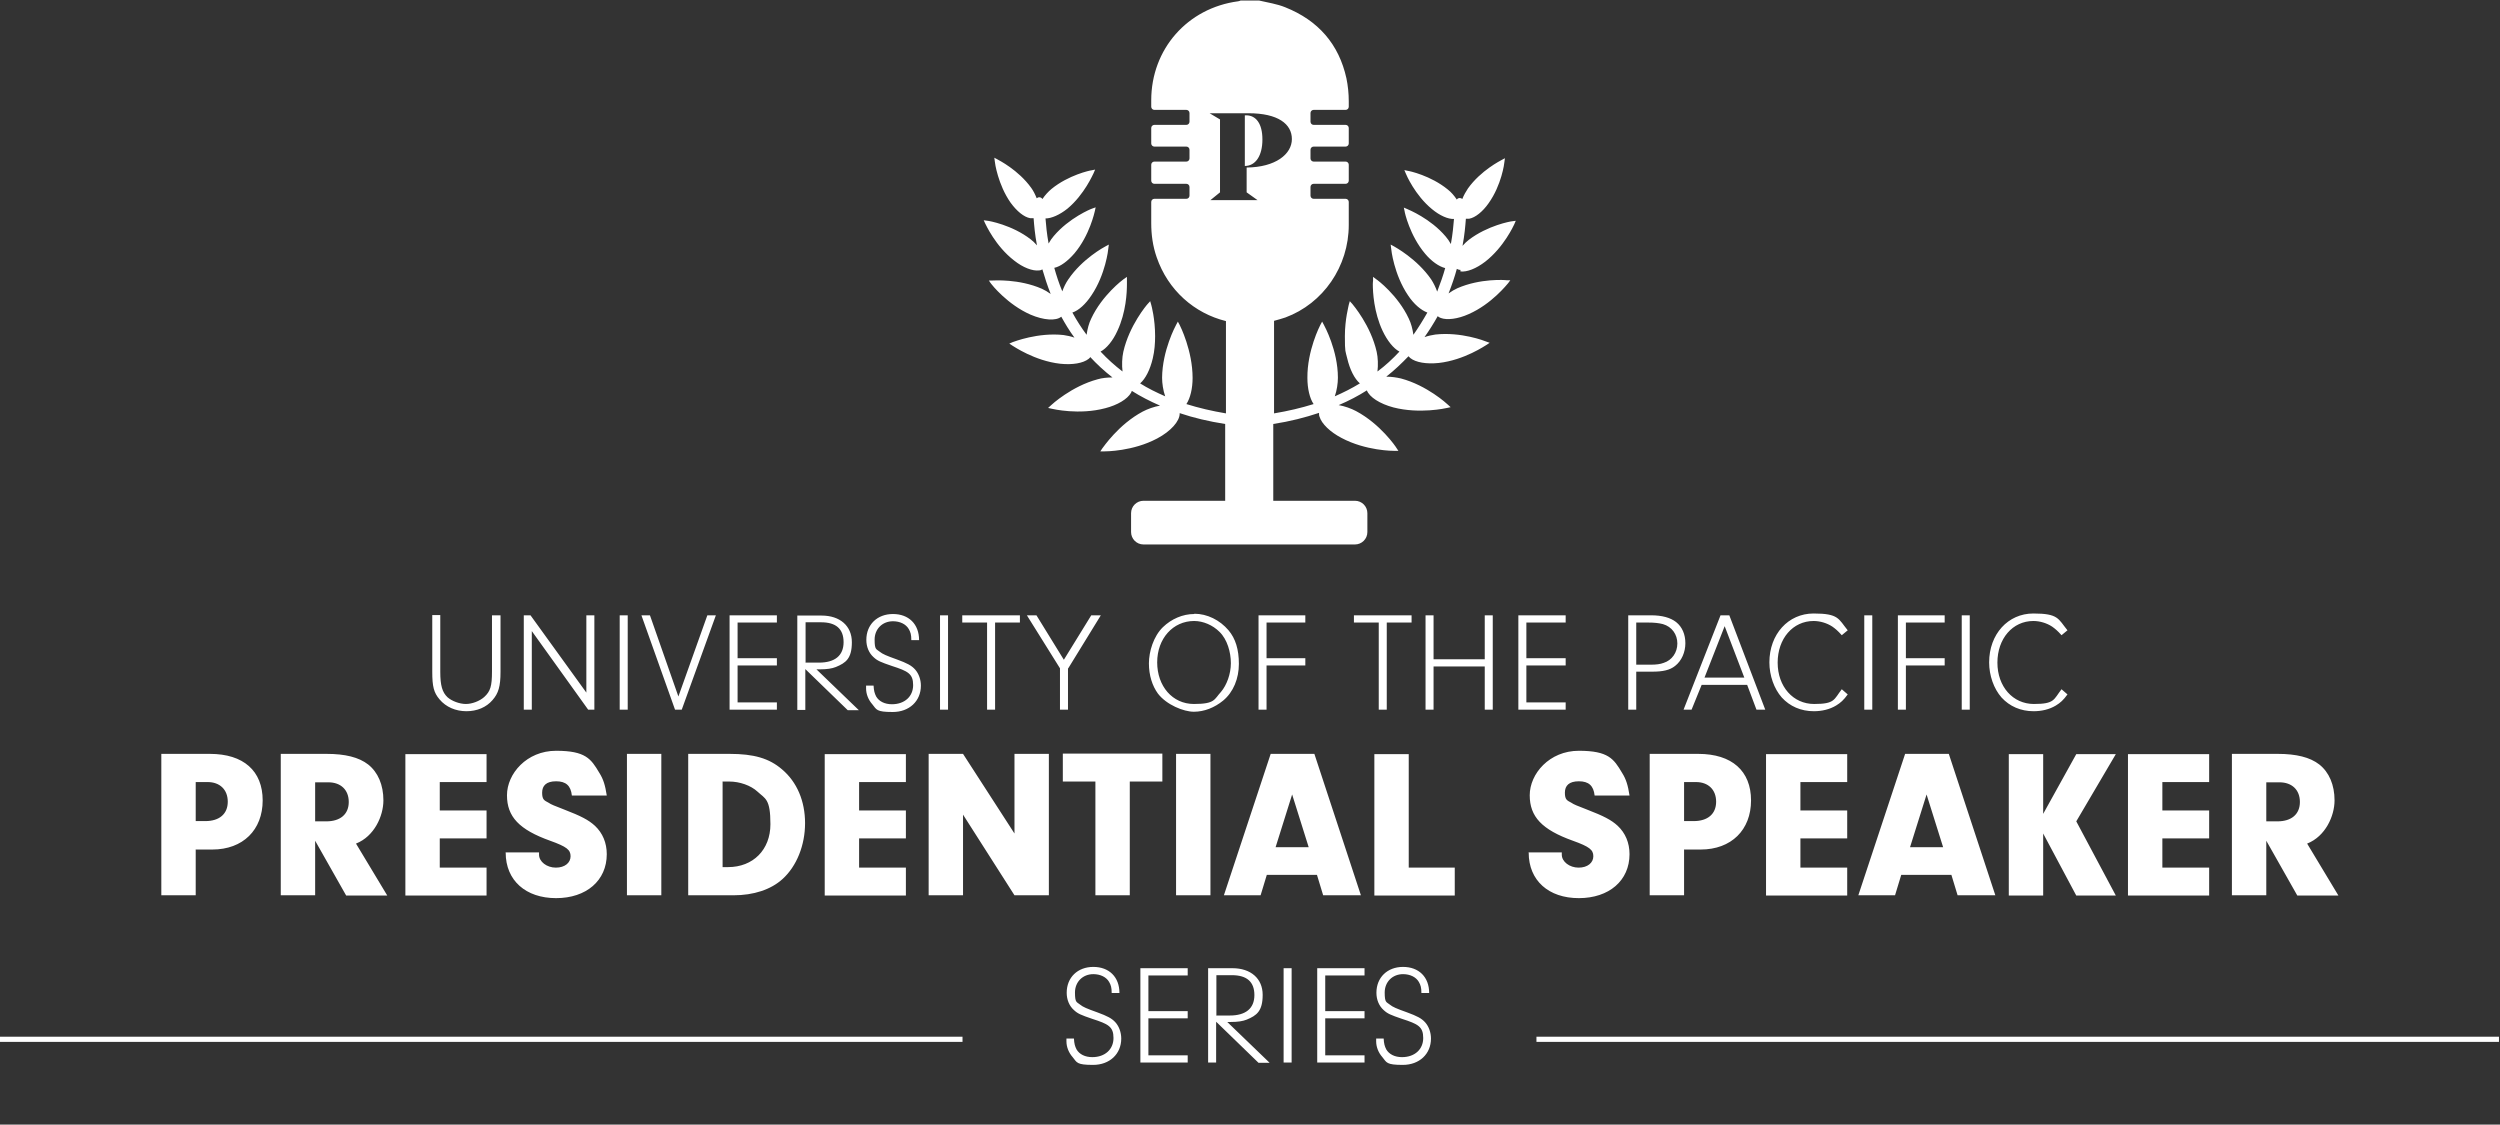
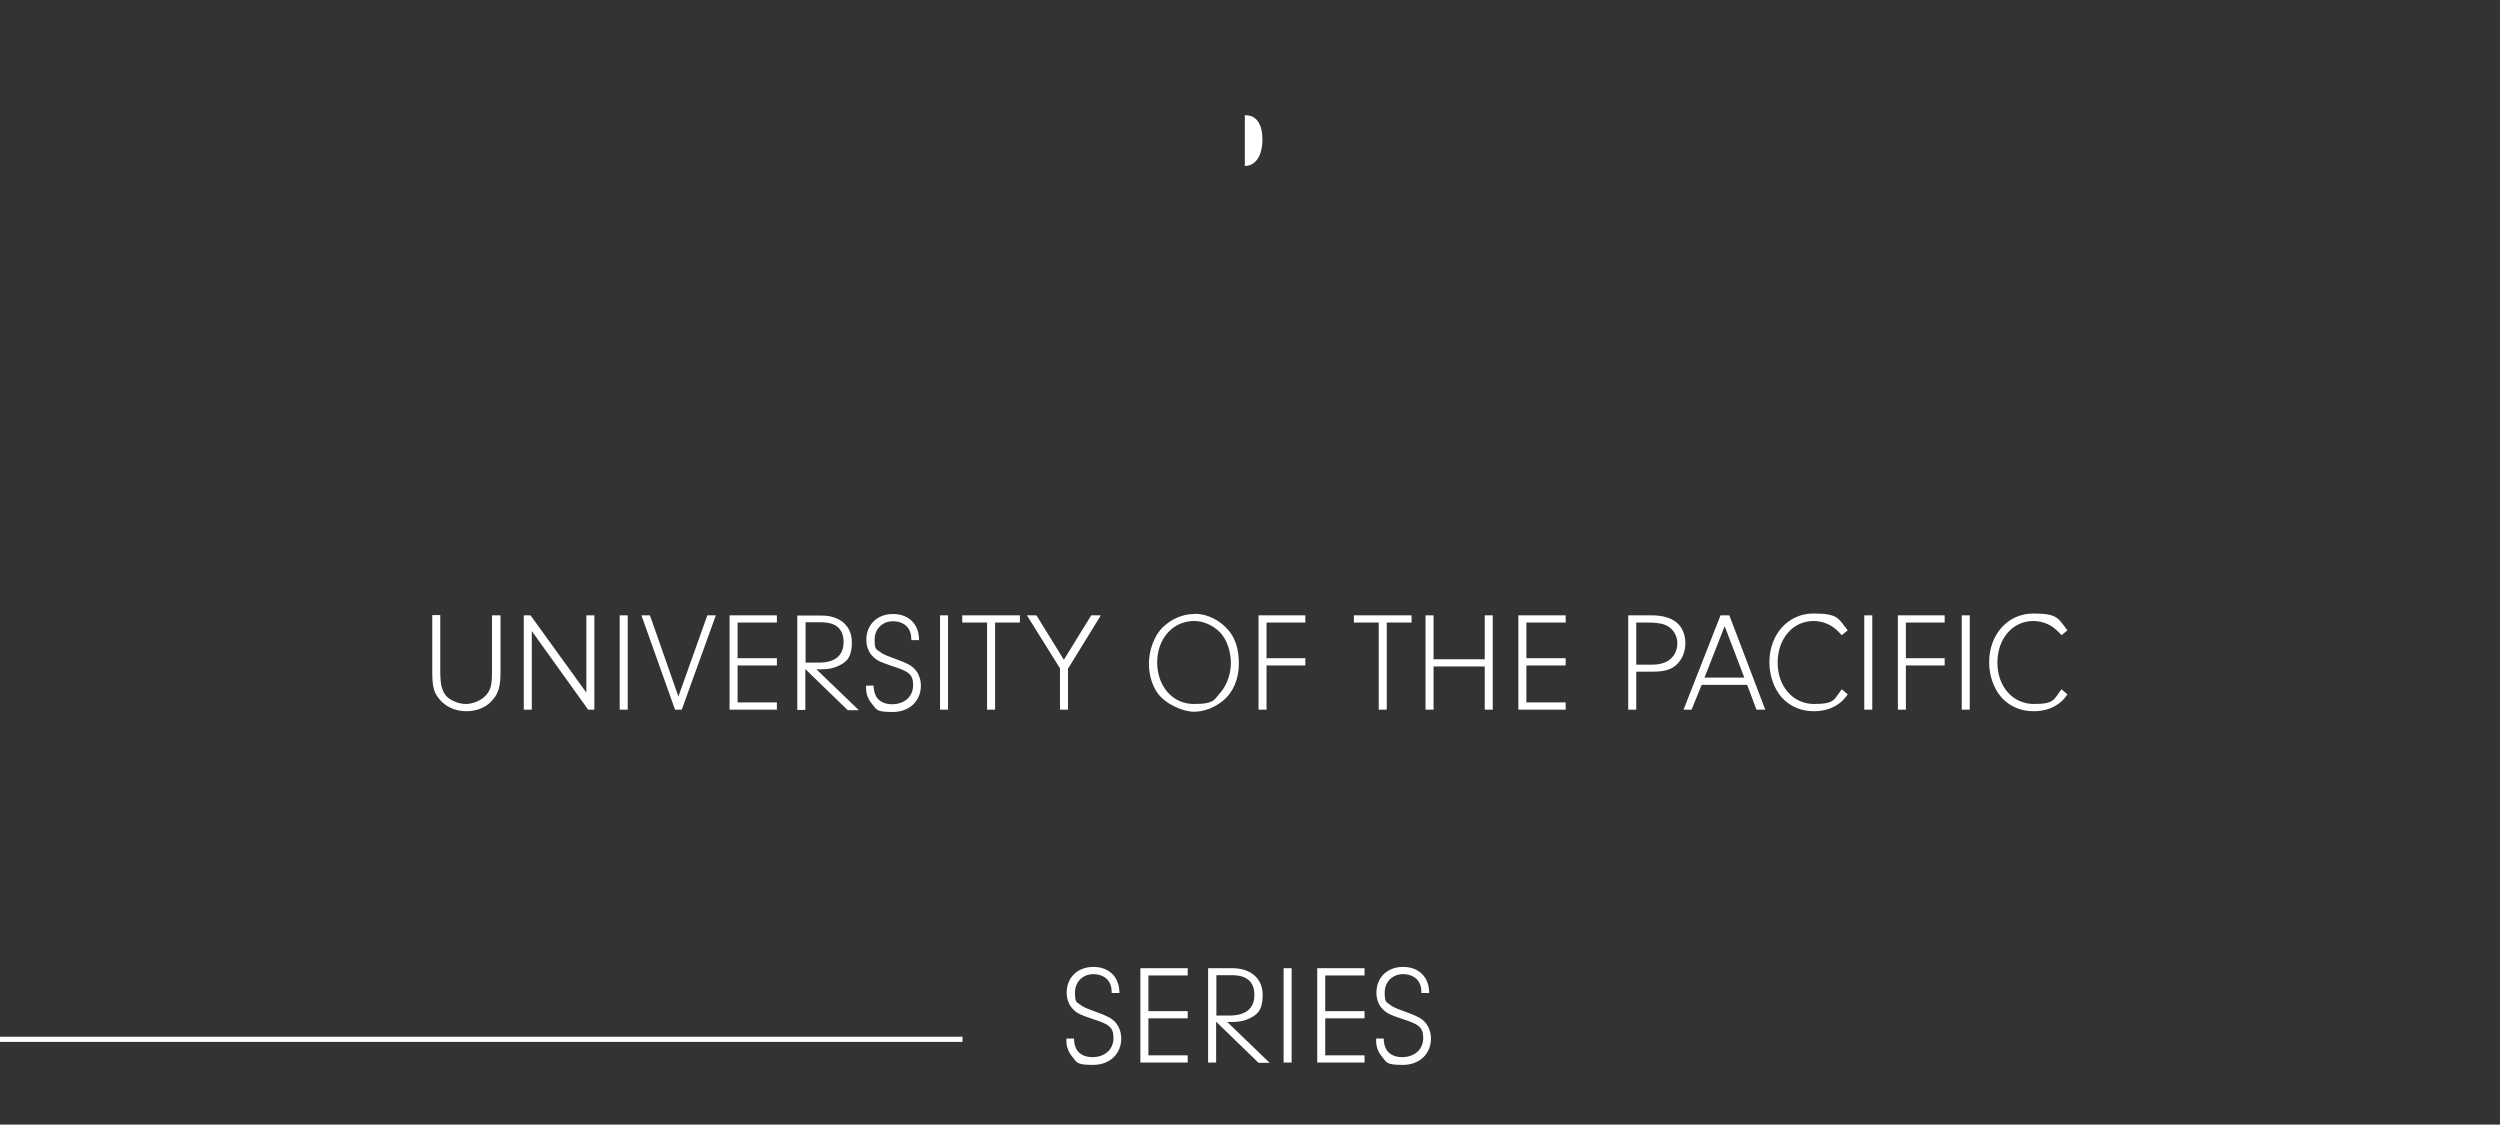
<svg xmlns="http://www.w3.org/2000/svg" version="1.1" viewBox="0 0 967 435">
  <rect x="0" y="0" width="967" height="435" fill="#333333" stroke="none" />
  <defs>
    <style>
      .cls-1 {
        fill: #fff;
      }
    </style>
  </defs>
  <g>
    <g id="Layer_1">
      <path class="cls-1" d="M170.3,238v21.9c0,5.3.8,7.9,2.8,9.8,1.7,1.5,4.7,2.6,7.1,2.6s5.3-1.1,7.1-2.7c2.4-2.2,3-4.2,3-9.9v-21.7h3.3v21.9c0,5.6-.8,8.3-3.1,10.9-2.4,2.8-6,4.3-10.1,4.3s-7.9-1.6-10.4-4.6c-2.2-2.6-2.8-4.9-2.8-10.7v-21.9h3.1ZM205.7,244.1v30.4h-3.1v-36.5h2.6l21.6,29.9v-29.9h3.1v36.5h-2.4l-21.8-30.4ZM242.8,238v36.5h-3.1v-36.5h3.1ZM262.4,269.4l11.2-31.4h3.3l-13.2,36.5h-2.6l-13-36.5h3.3l11,31.4ZM285.3,240.8v13.8h15.2v2.8h-15.2v14.3h15.2v2.8h-18.3v-36.5h18.3v2.8h-15.2ZM311.5,258.8v15.8h-3.1v-36.5h9.4c7.1,0,11.7,4,11.7,10.3s-2.3,8-6.2,9.6c-1.5.6-3.4.9-6.2.9s-.7,0-1.3,0l16.4,15.8h-4.3l-16.3-15.8ZM311.5,256.3h5.3c6.1,0,9.5-2.7,9.5-7.9s-3-7.7-8.7-7.7h-6v15.5ZM335,265.2h2.9c.1,2,.4,3,1,4.2,1.1,1.9,3.3,3,6.1,3,4.9,0,8.2-3,8.2-7.4s-2-5.4-8.2-7.4c-4.4-1.5-5.6-2-7.1-3.4-1.8-1.6-2.8-4-2.8-6.7,0-5.9,4.2-10,10.3-10s10.1,3.9,10.1,10.1h-3c0-2.1-.3-3.1-1-4.3-1.1-1.9-3.4-3-6.1-3-4.1,0-7.1,3-7.1,7.1s.7,3.6,2,4.7c1.1.9,2.5,1.5,6.7,3,3.8,1.4,5.6,2.3,7,3.9,1.4,1.6,2.2,3.9,2.2,6.2,0,6-4.5,10.2-10.9,10.2s-6.2-.9-7.9-3c-1.5-1.7-2.4-3.9-2.4-6.1v-.9ZM366.7,238v36.5h-3.1v-36.5h3.1ZM384.9,240.8v33.7h-3.1v-33.7h-9.6v-2.8h22.3v2.8h-9.6ZM413.1,258.5v16h-3.1v-16l-12.8-20.5h3.7l10.6,17.2,10.6-17.2h3.7l-12.6,20.5ZM462,237.4c4.9,0,9.8,2.4,13.2,6.4,2.7,3.2,4,7.4,4,13s-2.1,10.9-6.1,14.2c-3.3,2.7-7.3,4.3-11.3,4.3s-10.6-2.7-13.9-7c-2.2-3-3.5-7.1-3.5-11.7s1.8-10.5,5.4-14c3.3-3.2,7.7-5.1,12.1-5.1ZM461.9,240.2c-8.2,0-14.3,6.8-14.3,16s5.9,16.1,14.2,16.1,7.8-1.8,10.5-4.7c2.2-2.6,3.8-6.9,3.8-11.1s-1.4-9.2-4.4-12.1c-2.6-2.6-6.3-4.2-9.8-4.2ZM489.9,240.8v13.8h15v2.8h-15v17.1h-3.1v-36.5h18.1v2.8h-15ZM536.4,240.8v33.7h-3.1v-33.7h-9.6v-2.8h22.3v2.8h-9.6ZM554.5,257.8v16.7h-3.1v-36.5h3.1v17h19.8v-17h3.1v36.5h-3.1v-16.7h-19.8ZM590.4,240.8v13.8h15.2v2.8h-15.2v14.3h15.2v2.8h-18.3v-36.5h18.3v2.8h-15.2ZM632.9,259.8v14.7h-3.1v-36.5h8.8c4.3,0,7.5.9,9.7,2.6,2.4,1.9,3.6,4.8,3.6,8.2s-1.4,6.8-4,8.8c-2,1.6-4.7,2.2-8.8,2.2h-6.2ZM632.9,257.1h5.6c2.1,0,3.7-.2,5-.7,3.2-1,5.3-4,5.3-7.5s-2.1-6.5-5.6-7.5c-1.6-.4-3.2-.6-5.8-.6h-4.5v16.3ZM675.8,264.9h-17.6l-3.9,9.6h-3.1l14.3-36.5h3.4l13.9,36.5h-3.4l-3.6-9.6ZM674.7,262.1l-7.6-19.9-7.8,19.9h15.4ZM712.4,266.6l2.3,2c-1.6,2.2-2.7,3.2-4.5,4.3-2.5,1.5-5.5,2.2-8.6,2.2-5,0-9.3-1.9-12.4-5.3-3-3.4-4.8-8.5-4.8-13.6,0-10.9,7.3-18.9,17.1-18.9s9.6,2.1,13.2,6.5l-2.3,1.9c-1.6-1.8-2.5-2.5-3.6-3.3-2.1-1.4-4.8-2.2-7.3-2.2-8,0-13.9,6.8-13.9,16.1s6,16,14.1,16,7.6-1.7,10.7-5.7ZM724.2,238v36.5h-3.1v-36.5h3.1ZM737.2,240.8v13.8h15v2.8h-15v17.1h-3.1v-36.5h18.1v2.8h-15ZM761.9,238v36.5h-3.1v-36.5h3.1ZM797.4,266.6l2.3,2c-1.6,2.2-2.7,3.2-4.5,4.3-2.5,1.5-5.5,2.2-8.6,2.2-5,0-9.3-1.9-12.4-5.3-3-3.4-4.8-8.5-4.8-13.6,0-10.9,7.3-18.9,17.1-18.9s9.6,2.1,13.2,6.5l-2.3,1.9c-1.6-1.8-2.5-2.5-3.6-3.3-2.1-1.4-4.8-2.2-7.3-2.2-8,0-13.9,6.8-13.9,16.1s6,16,14.1,16,7.6-1.7,10.7-5.7Z" />
-       <path class="cls-1" d="M75.7,328.5v17.8h-13.3v-54.7h18.8c13,0,20.4,6.6,20.4,18s-7.6,19-19.5,19h-6.3ZM75.7,317.6h3.7c5.5,0,8.7-2.8,8.7-7.5s-3.1-7.6-7.8-7.6h-4.6v15.1ZM121.9,325.1v21.2h-13.3v-54.7h17.7c7.2,0,12.5,1.3,16.1,4.1,3.8,3,5.9,7.9,5.9,13.9s-3.5,13.9-10.6,16.7l12.1,20.1h-15.9l-12-21.2ZM121.9,317.7h4.3c5.5,0,8.7-2.8,8.7-7.5s-3.1-7.6-7.9-7.6h-5.1v15.2ZM170.1,302.3v11.2h18.1v10.8h-18.1v11.3h18.1v10.8h-31.4v-54.7h31.4v10.8h-18.1ZM195.5,329.7h13c0,.3,0,.7,0,.9,0,2.7,3,5,6.5,5s5.7-1.9,5.7-4.4-1.5-3.7-7.9-6c-12-4.3-16.7-9.3-16.7-17.6s7.6-17.2,19-17.2,13.5,3.1,16.7,8.5c1.6,2.5,2.3,4.9,2.9,8.8h-13.5c-.4-3.8-2.3-5.5-6.1-5.5s-5.4,1.7-5.4,4.4.8,3,2.5,3.9c1,.7,2.1,1.1,6.2,2.7,6.2,2.4,9.2,3.9,11.7,6.2,3,2.8,4.6,6.6,4.6,11,0,10.2-7.9,17-19.6,17s-19.5-6.8-19.5-17.6ZM255.8,291.6v54.7h-13.3v-54.7h13.3ZM266.2,346.3v-54.7h16c9.4,0,15.3,1.7,20.3,6,5.8,4.9,8.9,12.3,8.9,20.8s-3.2,16.6-8.7,21.6c-4.5,4.1-11.2,6.3-19,6.3h-17.5ZM279.5,302.2v33.2h2.1c9.7,0,16.4-6.7,16.4-16.6s-2-9.8-5-12.6c-2.6-2.4-6.9-3.9-10.9-3.9h-2.5ZM332.3,302.3v11.2h18.1v10.8h-18.1v11.3h18.1v10.8h-31.4v-54.7h31.4v10.8h-18.1ZM372.5,315.1v31.2h-13.3v-54.7h13.3l19.9,30.8v-30.8h13.3v54.7h-13.3l-19.9-31.2ZM437,302.3v44h-13.3v-44h-12.6v-10.8h38.5v10.8h-12.6ZM468.2,291.6v54.7h-13.3v-54.7h13.3ZM509.4,338.4h-19.4l-2.4,7.9h-14.2l18.1-54.7h16.9l18,54.7h-14.6l-2.4-7.9ZM506.2,327.7l-6.4-20.4-6.4,20.4h12.8ZM544.9,335.6h17.8v10.8h-31.1v-54.7h13.3v44ZM591.1,329.7h13c0,.3,0,.7,0,.9,0,2.7,3,5,6.5,5s5.7-1.9,5.7-4.4-1.5-3.7-7.9-6c-12-4.3-16.7-9.3-16.7-17.6s7.6-17.2,19-17.2,13.5,3.1,16.7,8.5c1.6,2.5,2.3,4.9,2.9,8.8h-13.5c-.4-3.8-2.3-5.5-6.1-5.5s-5.4,1.7-5.4,4.4.8,3,2.5,3.9c1,.7,2.1,1.1,6.2,2.7,6.2,2.4,9.2,3.9,11.7,6.2,3,2.8,4.6,6.6,4.6,11,0,10.2-7.9,17-19.6,17s-19.4-6.8-19.4-17.6ZM651.4,328.5v17.8h-13.3v-54.7h18.8c13,0,20.4,6.6,20.4,18s-7.6,19-19.5,19h-6.3ZM651.4,317.6h3.7c5.5,0,8.7-2.8,8.7-7.5s-3.1-7.6-7.8-7.6h-4.6v15.1ZM696.4,302.3v11.2h18.1v10.8h-18.1v11.3h18.1v10.8h-31.4v-54.7h31.4v10.8h-18.1ZM754.8,338.4h-19.4l-2.4,7.9h-14.2l18.1-54.7h16.9l18,54.7h-14.6l-2.4-7.9ZM751.6,327.7l-6.4-20.4-6.4,20.4h12.8ZM790.3,322.4v24h-13.3v-54.7h13.3v23.1l12.8-23.1h15.3l-15.3,26,15.3,28.7h-15.3l-12.8-24ZM836.4,302.3v11.2h18.1v10.8h-18.1v11.3h18.1v10.8h-31.4v-54.7h31.4v10.8h-18.1ZM876.6,325.1v21.2h-13.3v-54.7h17.7c7.2,0,12.5,1.3,16.1,4.1,3.8,3,5.9,7.9,5.9,13.9s-3.5,13.9-10.6,16.7l12.1,20.1h-15.9l-12-21.2ZM876.6,317.7h4.3c5.5,0,8.7-2.8,8.7-7.5s-3.1-7.6-7.9-7.6h-5.1v15.2Z" />
      <g>
        <path class="cls-1" d="M412.5,401.7h2.9c.1,2,.4,3,1,4.2,1.1,1.9,3.3,3,6.1,3,4.9,0,8.2-3,8.2-7.4s-2-5.4-8.2-7.4c-4.4-1.5-5.6-2-7.1-3.4-1.8-1.6-2.8-4-2.8-6.7,0-5.9,4.2-10,10.3-10s10.1,3.9,10.1,10.1h-3c0-2.1-.3-3.1-1-4.3-1.1-1.9-3.4-3-6.1-3-4.1,0-7.1,3-7.1,7.1s.7,3.6,2,4.7c1.1.9,2.5,1.5,6.7,3,3.8,1.4,5.6,2.3,7,3.9,1.4,1.6,2.2,3.9,2.2,6.2,0,6-4.5,10.2-10.9,10.2s-6.2-.9-7.9-3c-1.5-1.7-2.4-3.9-2.4-6.1v-.9ZM444.2,377.3v13.8h15.2v2.8h-15.2v14.3h15.2v2.8h-18.3v-36.5h18.3v2.8h-15.2ZM470.4,395.2v15.8h-3.1v-36.5h9.4c7.1,0,11.7,4,11.7,10.3s-2.3,8-6.2,9.6c-1.5.6-3.4.9-6.2.9s-.7,0-1.3,0l16.4,15.8h-4.3l-16.3-15.8ZM470.4,392.8h5.3c6.1,0,9.5-2.7,9.5-7.9s-3-7.7-8.7-7.7h-6v15.5ZM499.6,374.5v36.5h-3.1v-36.5h3.1ZM512.6,377.3v13.8h15.2v2.8h-15.2v14.3h15.2v2.8h-18.3v-36.5h18.3v2.8h-15.2ZM532.3,401.7h2.9c.1,2,.4,3,1,4.2,1.1,1.9,3.3,3,6.1,3,4.9,0,8.2-3,8.2-7.4s-2-5.4-8.2-7.4c-4.4-1.5-5.6-2-7.1-3.4-1.8-1.6-2.8-4-2.8-6.7,0-5.9,4.2-10,10.3-10s10.1,3.9,10.1,10.1h-3c0-2.1-.3-3.1-1-4.3-1.1-1.9-3.4-3-6.1-3-4.1,0-7.1,3-7.1,7.1s.7,3.6,2,4.7c1.1.9,2.5,1.5,6.7,3,3.8,1.4,5.6,2.3,7,3.9,1.4,1.6,2.2,3.9,2.2,6.2,0,6-4.5,10.2-10.9,10.2s-6.2-.9-7.9-3c-1.5-1.7-2.4-3.9-2.4-6.1v-.9Z" />
        <g>
          <path class="cls-1" d="M966.6,402h-372.3" />
-           <rect class="cls-1" x="594.3" y="401" width="372.3" height="2" />
        </g>
        <g>
-           <path class="cls-1" d="M372.3,402H0" />
          <rect class="cls-1" x="0" y="401" width="372.3" height="2" />
        </g>
      </g>
-       <path class="cls-1" d="M564.9,105c2.5.3,6.1-1.1,9.6-3.8,7.2-5.6,11-14,11.2-14.4l.6-1.4-1.5.2c-.4,0-9.4,1.6-16.7,7.2-.8.6-1.6,1.4-2.4,2.3.8-4.2,1.1-7.8,1.3-10.5.4,0,.9,0,1.3,0,2.3-.4,5.2-2.7,7.5-6,5-7,6.1-15.5,6.1-15.9l.2-1.5-1.3.7c-.3.2-8,4-13,11-.8,1.2-1.6,2.6-2.2,4.1-.3-.3-.6-.4-1-.4s-.9.2-1.1.6c-1-1.5-2.2-2.9-3.5-3.9-6.6-5.4-15-7.2-15.4-7.2l-1.4-.3.6,1.4c.1.3,3.5,8.3,10.1,13.7,3,2.5,6.2,3.9,8.5,3.8-.2,2.5-.5,5.8-1.2,9.7-.6-1.1-1.3-2.1-2-2.9-5.9-7-14.4-10.4-14.8-10.6l-1.4-.6.3,1.4c0,.4,2,9.4,7.9,16.4,2.5,3,5.4,5,7.8,5.6-.8,2.9-1.9,6-3.1,9.1-.6-1.7-1.4-3.3-2.3-4.7-5.5-8-14.1-12.6-14.4-12.8l-1.3-.7.2,1.5c0,.4,1.1,10.1,6.5,18.1,2.3,3.5,5.1,5.8,7.5,6.7-1.7,3-3.5,5.9-5.4,8.6-.3-2.2-.9-4.5-1.8-6.3-4.2-9-12.2-15-12.6-15.2l-1.2-.9v1.5c0,0-.1.6-.1,1.3,0,3.1.4,10.9,3.8,18.1,1.8,3.8,4.2,6.8,6.5,8-2.6,2.8-5.4,5.4-8.5,7.7.3-2.5.2-5.4-.3-7.6-2.3-10.2-9.1-18.1-9.4-18.5l-1-1.1-.4,1.4c0,.3-1.5,5.5-1.5,12.1s.2,5.6.9,8.6c1,4.3,2.8,7.9,4.9,9.7-3.1,1.9-6.3,3.5-9.7,5,.8-2.3,1.2-5,1.2-7.2,0-10.6-5.2-20-5.4-20.4l-.7-1.3-.7,1.3c-.2.4-5.1,9.9-5,20.5,0,4.1.9,7.9,2.4,10.1-4.8,1.5-9.9,2.7-15.3,3.6v-35.8c1.5-.4,2.9-.8,4.4-1.3,14.6-5.4,24.5-19.7,24.5-35.8,0-3,0-6,0-8.9,0-.6-.5-1.2-1.2-1.2h-12.4c-.6,0-1.2-.5-1.2-1.2v-3.4c0-.6.5-1.2,1.2-1.2h12.4c.6,0,1.2-.5,1.2-1.2v-6.2c0-.6-.5-1.2-1.2-1.2h-12.4c-.6,0-1.2-.5-1.2-1.2v-3.4c0-.6.5-1.2,1.2-1.2h12.4c.6,0,1.2-.5,1.2-1.2v-6c0-.6-.5-1.2-1.2-1.2h-12.4c-.6,0-1.2-.5-1.2-1.2v-3.4c0-.6.5-1.2,1.2-1.2h12.4c.6,0,1.2-.5,1.2-1.2v-2.1c0-3-.3-6-.9-8.9-2.9-13.2-10.9-22.4-23.7-27.5-3.2-1.3-6.7-1.8-10.1-2.6,0,0-.2,0-.3,0h-6.4c-.1,0-.3,0-.4,0-.3.1-.7.3-1,.3-19.6,2.6-33.6,18.5-33.6,38.3v2.5c0,.6.5,1.2,1.2,1.2h12.4c.6,0,1.2.5,1.2,1.2v3.4c0,.6-.5,1.2-1.2,1.2h-12.4c-.6,0-1.2.5-1.2,1.2v6c0,.6.5,1.2,1.2,1.2h12.4c.6,0,1.2.5,1.2,1.2v3.4c0,.6-.5,1.2-1.2,1.2h-12.4c-.6,0-1.2.5-1.2,1.2v6.2c0,.6.5,1.2,1.2,1.2h12.4c.6,0,1.2.5,1.2,1.2v3.4c0,.6-.5,1.2-1.2,1.2h-12.4c-.6,0-1.2.5-1.2,1.2,0,2.7,0,5.5,0,8.2,0,4.5.6,8.9,2.1,13.2,4.4,12.8,14.6,21.7,26.8,24.7v35.7c-5.4-.9-10.5-2.1-15.3-3.6,1.5-2.3,2.4-6,2.4-10.1,0-10.6-4.8-20.1-5-20.5l-.7-1.3-.7,1.3c-.2.4-5.3,9.8-5.4,20.4,0,2.2.4,4.9,1.2,7.2-3.4-1.5-6.7-3.1-9.7-5,2.1-1.8,3.9-5.4,4.9-9.7.7-2.9.9-5.9.9-8.6,0-6.6-1.4-11.8-1.5-12.1l-.4-1.4-1,1.1c-.3.3-7.1,8.3-9.4,18.5-.5,2.3-.6,5.1-.3,7.6-3-2.3-5.9-4.9-8.5-7.7,2.3-1.2,4.8-4.2,6.5-8,3.4-7.2,3.7-15,3.7-18.1,0-.8,0-1.2,0-1.3v-1.5c0,0-1.3.9-1.3.9-.3.2-8.3,6.2-12.5,15.2-.9,1.8-1.5,4.1-1.8,6.3-2-2.7-3.8-5.5-5.5-8.6,2.4-.8,5.1-3.2,7.4-6.7,5.4-8,6.5-17.7,6.5-18.1l.2-1.5-1.3.7c-.4.2-9,4.8-14.4,12.8-.9,1.3-1.7,2.9-2.3,4.6-1.3-3.1-2.3-6.2-3.1-9.1,2.4-.5,5.2-2.6,7.8-5.6,5.9-7,7.8-16,7.9-16.4l.3-1.4-1.4.5c-.4.1-8.9,3.6-14.8,10.6-.7.8-1.4,1.8-2,2.9-.7-3.8-1-7.2-1.2-9.7,2.3,0,5.5-1.4,8.5-3.8,6.6-5.5,9.9-13.4,10.1-13.7l.6-1.4-1.5.3c-.4,0-8.8,1.8-15.4,7.2-1.2,1-2.5,2.4-3.5,3.9-.2-.4-.7-.7-1.2-.7s-.7.2-1,.4c-.6-1.5-1.3-2.9-2.1-4-5-7-12.7-10.8-13-11l-1.3-.7.2,1.5c0,.4,1.2,8.9,6.1,15.9,2.4,3.3,5.2,5.6,7.6,6,.5,0,.9,0,1.3,0,.2,2.7.5,6.3,1.3,10.5-.8-.9-1.6-1.7-2.4-2.3-7.2-5.6-16.3-7.2-16.7-7.2l-1.5-.2.6,1.3c.2.3,3.9,8.7,11.2,14.3,3.4,2.7,7.1,4.1,9.6,3.8.5,0,.9-.2,1.3-.4.9,3.1,1.9,6.2,3.2,9.5-1.1-.8-2.3-1.5-3.4-2-8.9-3.9-18.6-3.2-19-3.2h-1.5c0,.1.9,1.3.9,1.3.2.3,6.3,8,15.2,11.9,5.1,2.2,9.9,2.5,11.9.8,1.5,2.7,3.1,5.4,5.1,8.1-1.4-.5-2.9-.8-4.2-1-9.9-1.1-19.2,2.6-19.6,2.7l-1.4.6,1.2.8c.4.2,8.6,5.9,18.5,7,4.7.5,8.9-.2,11-1.9.2-.2.5-.4.6-.7,2.5,2.7,5.4,5.4,8.6,7.9-2,0-4,.2-5.7.7-10.1,2.7-17.8,9.8-18.1,10.1l-1.1,1,1.4.3c.4.1,10.6,2.5,20.7-.2,4.7-1.2,8.6-3.5,10-6,.1-.2.2-.4.3-.7,3.3,2.1,7,4,10.9,5.7-2.3.4-4.8,1.3-6.7,2.3-9.4,5-15.3,13.9-15.6,14.2l-.8,1.2h1.5c.5,0,11.1,0,20.5-5,5.3-2.8,8.7-6.7,8.7-9.6s0-.1,0-.2c5.3,1.8,11.2,3.2,17.6,4.2v29.7h-31.6c-2.6,0-4.8,2.1-4.8,4.8v7.3c0,2.6,2.1,4.8,4.8,4.8h81.8c2.6,0,4.8-2.1,4.8-4.8v-7.3c0-2.6-2.1-4.8-4.8-4.8h-31.6v-29.7c6.5-1,12.3-2.5,17.7-4.3,0,0,0,.2,0,.2,0,.4,0,.9.2,1.3.8,2.7,4.1,5.9,8.5,8.2,9.4,5,20,5,20.5,5h1.5l-.8-1.2c-.2-.4-6.2-9.2-15.6-14.2-1.9-1-4.4-1.9-6.7-2.3,4-1.7,7.6-3.6,10.9-5.7,1,2.6,5,5.2,10.3,6.6,10.1,2.6,20.3.3,20.7.2l1.4-.3-1.1-1c-.3-.3-8-7.4-18.1-10.1-1.7-.4-3.7-.7-5.7-.7,3.2-2.5,6-5.2,8.6-7.9.2.2.4.4.7.7,2.1,1.7,6.3,2.4,11,1.9,9.9-1.1,18.1-6.8,18.5-7l1.2-.8-1.4-.5c-.4-.2-9.7-3.8-19.6-2.7-1.3.2-2.8.5-4.2,1,1.9-2.7,3.6-5.4,5.1-8.1.3.3.7.5,1.2.7,2.4.9,6.6.4,10.8-1.5,8.9-3.9,14.9-11.6,15.2-11.9l.9-1.2h-1.5c-.4-.1-10.1-.8-19,3.1-1.1.5-2.3,1.2-3.4,2,1.3-3.3,2.4-6.5,3.2-9.5.4.2.8.4,1.4.4h0ZM467.7,43.8h15.2c11.5,0,16.8,4.2,16.8,10s-6.3,10.9-17.5,11v9.6l4.2,3h-18.2l3.7-3v-28.2l-4.2-2.5h0Z" />
      <path class="cls-1" d="M488.3,53.9c0-6.1-2.5-9.3-6.3-9.3h-.5v19.6c4.1,0,6.8-3.9,6.8-10.2Z" />
    </g>
  </g>
</svg>